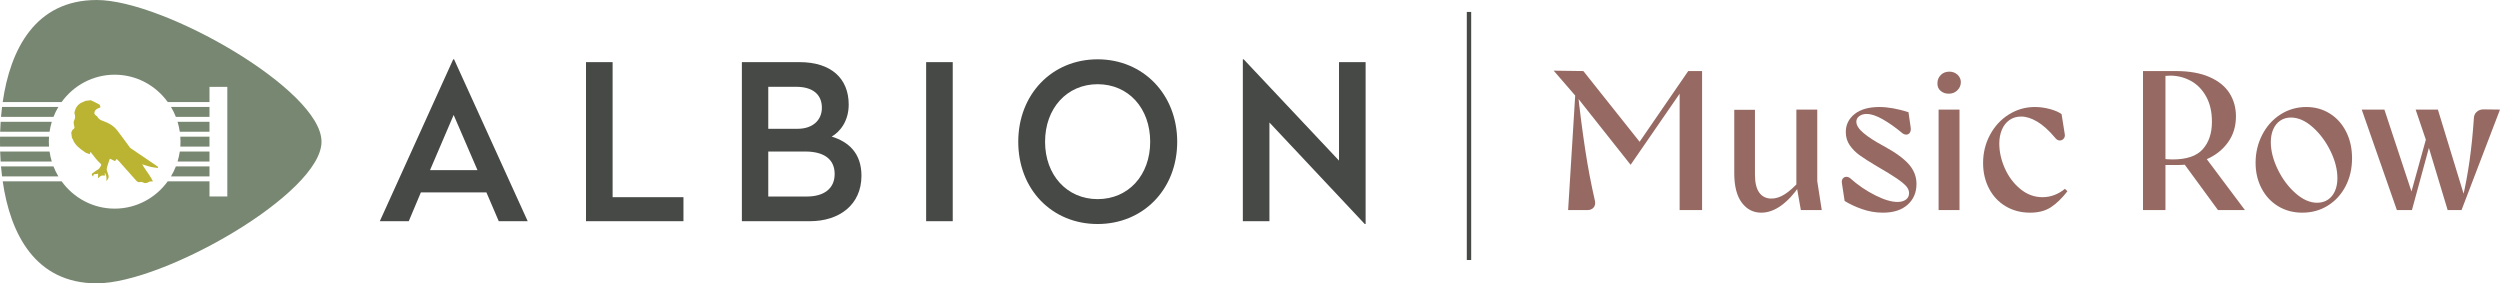
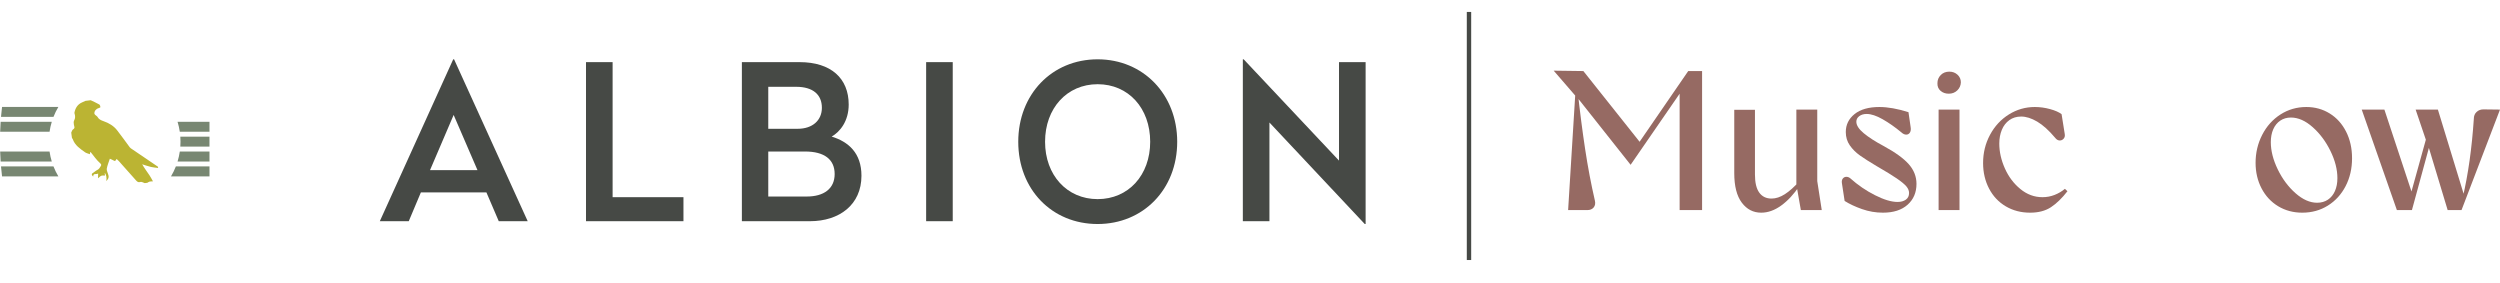
<svg xmlns="http://www.w3.org/2000/svg" width="300" height="34" viewBox="0 0 300 34" fill="none">
  <g clip-path="url(#clip0_74_2343)">
    <path d="M201.556 11.244L195.674 19.776L189.253 11.673L189.183 11.649L186.441 8.479L190.003 8.527L196.752 17.012L202.587 8.527H204.251V25.211H201.556V11.244ZM189.066 10.767H189.3C189.581 13.341 189.886 15.713 190.214 17.882C190.542 20.05 190.933 22.112 191.386 24.067C191.464 24.4 191.417 24.674 191.245 24.889C191.073 25.103 190.815 25.211 190.472 25.211H188.175L189.066 10.767Z" fill="#966A63" />
    <path d="M209.014 24.317C208.412 23.515 208.111 22.335 208.111 20.778V13.174H210.595V20.944C210.595 21.914 210.767 22.637 211.111 23.113C211.455 23.59 211.947 23.828 212.587 23.828C213.103 23.828 213.634 23.654 214.181 23.304C214.727 22.955 215.313 22.43 215.938 21.731V22.303C215.266 23.304 214.536 24.091 213.747 24.662C212.958 25.234 212.158 25.521 211.345 25.521C210.392 25.521 209.615 25.12 209.014 24.317ZM215.563 22.136V13.151H218.071V21.731L218.61 25.211H216.102L215.563 22.136Z" fill="#966A63" />
    <path d="M223.44 25.091C222.628 24.806 221.933 24.48 221.355 24.114L221.027 21.969C220.995 21.747 221.03 21.568 221.132 21.433C221.234 21.298 221.37 21.227 221.542 21.218C221.714 21.211 221.878 21.27 222.034 21.397C222.94 22.208 223.928 22.883 224.999 23.423C226.068 23.964 226.971 24.234 227.705 24.234C228.111 24.234 228.443 24.142 228.701 23.959C228.959 23.777 229.088 23.511 229.088 23.161C229.088 22.891 228.982 22.629 228.771 22.374C228.56 22.121 228.177 21.802 227.623 21.421C227.068 21.04 226.252 20.539 225.174 19.919C224.346 19.427 223.686 19.006 223.194 18.657C222.702 18.307 222.296 17.902 221.976 17.441C221.655 16.98 221.495 16.448 221.495 15.844C221.495 14.97 221.847 14.251 222.55 13.687C223.253 13.123 224.245 12.841 225.526 12.841C226.541 12.841 227.705 13.048 229.017 13.461L229.275 15.248C229.322 15.518 229.294 15.737 229.193 15.903C229.091 16.07 228.943 16.154 228.748 16.154C228.552 16.154 228.361 16.066 228.174 15.892C227.408 15.256 226.654 14.728 225.913 14.307C225.17 13.886 224.534 13.675 224.003 13.675C223.643 13.675 223.347 13.763 223.112 13.937C222.878 14.112 222.761 14.335 222.761 14.605C222.761 15.034 223.057 15.495 223.651 15.987C224.245 16.48 225.034 16.988 226.018 17.512C227.424 18.275 228.435 19.006 229.053 19.705C229.669 20.404 229.978 21.191 229.978 22.064C229.978 23.098 229.623 23.932 228.912 24.567C228.201 25.203 227.213 25.521 225.948 25.521C225.088 25.521 224.252 25.377 223.44 25.091Z" fill="#966A63" />
    <path d="M232.866 10.898C232.601 10.668 232.476 10.362 232.492 9.981C232.492 9.599 232.624 9.274 232.89 9.003C233.155 8.733 233.499 8.598 233.921 8.598C234.311 8.598 234.639 8.722 234.905 8.968C235.171 9.215 235.303 9.52 235.303 9.886C235.288 10.267 235.143 10.589 234.87 10.851C234.597 11.113 234.257 11.244 233.851 11.244C233.46 11.244 233.132 11.129 232.866 10.898ZM232.632 13.151H235.14V25.211H232.632V13.151Z" fill="#966A63" />
    <path d="M240.689 24.758C239.829 24.249 239.162 23.539 238.685 22.625C238.209 21.711 237.971 20.69 237.971 19.562C237.971 18.339 238.248 17.211 238.803 16.178C239.357 15.145 240.111 14.33 241.064 13.735C242.017 13.139 243.055 12.841 244.18 12.841C244.79 12.841 245.399 12.924 246.008 13.091C246.617 13.258 247.078 13.461 247.39 13.699L247.766 16.058C247.812 16.297 247.769 16.492 247.637 16.642C247.504 16.794 247.34 16.865 247.144 16.857C246.949 16.849 246.773 16.742 246.617 16.535C245.867 15.646 245.149 14.998 244.461 14.592C243.774 14.188 243.134 13.985 242.54 13.985C241.993 13.985 241.521 14.128 241.122 14.414C240.724 14.7 240.423 15.089 240.22 15.582C240.017 16.074 239.915 16.623 239.915 17.227C239.915 18.212 240.138 19.204 240.583 20.206C241.029 21.206 241.649 22.033 242.446 22.684C243.243 23.336 244.125 23.662 245.094 23.662C245.61 23.662 246.098 23.57 246.559 23.387C247.019 23.205 247.429 22.962 247.789 22.66L248.093 22.947C247.438 23.789 246.777 24.428 246.114 24.865C245.449 25.302 244.617 25.521 243.618 25.521C242.524 25.521 241.548 25.266 240.689 24.758Z" fill="#966A63" />
-     <path d="M257.16 8.527H261.097C262.706 8.527 264.053 8.765 265.139 9.242C266.225 9.718 267.026 10.366 267.541 11.184C268.057 12.003 268.314 12.928 268.314 13.961C268.314 15.153 267.998 16.19 267.365 17.071C266.733 17.953 265.885 18.629 264.823 19.097C263.76 19.566 262.612 19.8 261.378 19.8H259.457V19.038C259.847 19.102 260.269 19.133 260.722 19.133C262.394 19.133 263.596 18.724 264.331 17.905C265.065 17.087 265.432 15.987 265.432 14.605C265.432 13.429 265.202 12.424 264.741 11.589C264.28 10.755 263.675 10.132 262.925 9.719C262.175 9.306 261.37 9.091 260.511 9.075C260.136 9.091 259.785 9.107 259.457 9.123L259.855 8.813V25.211H257.16V8.527ZM261.917 19.419L264.518 18.704L269.392 25.211H266.159L261.917 19.419Z" fill="#966A63" />
    <path d="M273.376 24.746C272.525 24.23 271.861 23.515 271.385 22.601C270.908 21.688 270.67 20.666 270.67 19.538C270.67 18.331 270.935 17.211 271.466 16.178C271.997 15.145 272.728 14.33 273.657 13.735C274.587 13.139 275.622 12.841 276.762 12.841C277.793 12.841 278.727 13.099 279.563 13.615C280.398 14.132 281.054 14.859 281.531 15.796C282.007 16.734 282.246 17.798 282.246 18.99C282.246 20.229 281.988 21.346 281.472 22.339C280.957 23.332 280.246 24.11 279.34 24.674C278.434 25.238 277.41 25.521 276.27 25.521C275.192 25.521 274.228 25.262 273.376 24.746ZM279.352 23.959C279.719 23.713 280 23.368 280.195 22.923C280.391 22.478 280.488 21.962 280.488 21.374C280.488 20.341 280.211 19.256 279.656 18.12C279.102 16.984 278.391 16.031 277.524 15.26C276.657 14.49 275.786 14.104 274.911 14.104C274.427 14.104 274.001 14.227 273.634 14.473C273.267 14.72 272.986 15.066 272.791 15.51C272.595 15.955 272.497 16.472 272.497 17.059C272.497 18.093 272.775 19.181 273.329 20.325C273.884 21.469 274.595 22.422 275.462 23.185C276.329 23.947 277.192 24.329 278.051 24.329C278.551 24.329 278.985 24.206 279.352 23.959Z" fill="#966A63" />
    <path d="M283.408 13.151H286.127L289.642 23.781L289.149 23.804L291.211 16.368H291.844L289.431 25.211H287.626L283.408 13.151ZM291.352 17.369L291.258 17.227L289.876 13.151H292.547L295.781 23.733H295.523C296.179 20.936 296.625 17.783 296.859 14.271C296.859 13.921 296.968 13.643 297.187 13.437C297.405 13.231 297.679 13.127 298.007 13.127L299.999 13.151L295.383 25.211H293.719L291.352 17.369Z" fill="#966A63" />
    <path d="M51.603 20.415H57.297L54.438 13.793L51.603 20.415ZM63.324 26.544H59.851L58.37 23.09H50.505L49.051 26.544H45.578L54.386 7.118H54.489L63.324 26.544Z" fill="#464945" />
    <path d="M73.513 23.662H82.015V26.544H70.32V7.456H73.513V23.662Z" fill="#464945" />
    <path d="M92.192 18.181V23.583H96.813C98.856 23.583 100.159 22.649 100.159 20.882C100.159 19.142 98.933 18.181 96.609 18.181H92.192ZM92.192 10.416V15.455H95.716C97.529 15.455 98.626 14.416 98.626 12.936C98.626 11.351 97.554 10.416 95.537 10.416H92.192ZM101.844 12.546C101.844 14.546 100.797 15.818 99.801 16.39C101.818 17.013 103.375 18.364 103.375 21.09C103.375 24.57 100.72 26.544 97.196 26.544H89.025V7.456H95.946C99.724 7.456 101.844 9.403 101.844 12.546Z" fill="#464945" />
    <path d="M114.328 7.456H111.137V26.544H114.328V7.456Z" fill="#464945" />
    <path d="M125.408 17.013C125.408 21.012 128.039 23.895 131.716 23.895C135.418 23.895 138.023 21.012 138.023 17.013C138.023 12.987 135.418 10.105 131.716 10.105C128.039 10.105 125.408 12.987 125.408 17.013ZM141.265 17.013C141.265 22.726 137.18 26.882 131.716 26.882C126.225 26.882 122.191 22.726 122.191 17.013C122.191 11.325 126.225 7.118 131.716 7.118C137.18 7.118 141.265 11.325 141.265 17.013Z" fill="#464945" />
    <path d="M160.681 19.272V7.456H163.874V26.882H163.771L152.332 14.701V26.544H149.141V7.118H149.242L160.681 19.272Z" fill="#464945" />
    <path d="M176.542 1.433H176.016V31.203H176.542V1.433Z" fill="#464945" />
    <path d="M8.772 15.524C8.657 15.594 8.62 15.779 8.547 15.911L8.635 16.559C8.667 16.606 8.714 16.65 8.732 16.702C8.985 17.432 9.608 17.849 10.21 18.276C10.364 18.384 10.573 18.422 10.782 18.504C10.8 18.393 10.811 18.325 10.823 18.246C10.857 18.26 10.889 18.262 10.901 18.278C11.073 18.496 11.234 18.722 11.415 18.936C11.603 19.162 11.79 19.394 12.011 19.584C12.151 19.704 12.187 19.788 12.093 19.936C11.972 20.125 11.885 20.308 11.638 20.418C11.464 20.499 11.314 20.666 11.125 20.773C10.949 20.872 11.005 21.039 11.188 21.19C11.163 20.704 11.62 20.999 11.776 20.809C11.771 21.007 11.765 21.206 11.762 21.393C11.907 21.278 12.018 21.149 12.158 21.091C12.28 21.041 12.438 21.07 12.603 21.064C12.593 20.998 12.579 20.882 12.561 20.758C12.733 20.866 12.84 21.364 12.754 21.731C12.965 21.51 13.091 21.319 13.018 21.053C13.002 20.998 12.982 20.942 12.966 20.885C12.909 20.667 12.777 20.436 12.814 20.233C12.885 19.835 13.05 19.453 13.181 19.046C13.316 19.107 13.437 19.149 13.545 19.212C13.806 19.365 13.831 19.363 13.994 19.07C14.089 19.163 14.181 19.243 14.263 19.334C14.938 20.09 15.611 20.85 16.287 21.607C16.435 21.771 16.562 21.929 16.858 21.832C16.993 21.788 17.194 21.922 17.365 21.974C17.469 21.961 17.574 21.948 17.678 21.937C17.766 21.887 17.851 21.82 17.945 21.795C18.05 21.765 18.163 21.773 18.356 21.761C18.199 21.486 18.086 21.252 17.94 21.039C17.649 20.61 17.338 20.193 17.062 19.714C17.411 19.823 17.757 19.947 18.114 20.033C18.394 20.1 18.687 20.117 18.974 20.156C18.968 20.106 18.96 20.055 18.954 20.007C18.495 19.694 18.035 19.382 17.577 19.071C16.952 18.648 16.327 18.224 15.704 17.801C15.655 17.767 15.608 17.726 15.574 17.68C15.065 16.995 14.573 16.297 14.047 15.625C13.633 15.095 13.056 14.759 12.412 14.536C12.117 14.433 11.853 14.315 11.699 14.029C11.648 13.934 11.521 13.877 11.438 13.796C11.391 13.749 11.331 13.688 11.326 13.63C11.302 13.339 11.526 13.063 11.815 12.986C11.904 12.962 12.054 12.891 12.051 12.854C12.039 12.741 11.996 12.584 11.909 12.534C11.578 12.345 11.227 12.193 10.884 12.027C10.675 12.053 10.467 12.077 10.257 12.103C10.125 12.163 9.992 12.224 9.859 12.282C9.297 12.525 9.038 12.977 8.931 13.527C8.924 13.566 8.941 13.609 8.953 13.649C9.037 13.928 9.047 14.19 8.891 14.468C8.813 14.604 8.842 14.815 8.871 14.984C8.905 15.183 9.04 15.361 8.772 15.524Z" fill="#BBB433" />
    <path d="M25.138 18.188H21.575C21.516 18.596 21.426 18.994 21.308 19.381H25.138V18.188Z" fill="#788772" />
    <path d="M5.946 18.188H0.019C0.032 18.583 0.051 18.981 0.078 19.381H6.213C6.095 18.994 6.006 18.596 5.946 18.188Z" fill="#788772" />
-     <path d="M5.86 17C5.86 16.799 5.867 16.6 5.882 16.404H0.005C0.002 16.599 0 16.794 0 16.989C0 16.992 7.20515e-05 16.996 7.20515e-05 17C7.20515e-05 17.004 0 17.008 0 17.011C0 17.206 0.002 17.401 0.005 17.596H5.882C5.867 17.4 5.86 17.201 5.86 17Z" fill="#788772" />
    <path d="M25.137 16.404H21.639C21.653 16.6 21.66 16.799 21.66 17C21.66 17.201 21.653 17.4 21.639 17.596H25.137V16.404Z" fill="#788772" />
    <path d="M20.52 21.165H25.139V19.971H21.104C20.941 20.387 20.745 20.786 20.52 21.165Z" fill="#788772" />
    <path d="M6.417 19.971H0.121C0.155 20.369 0.196 20.767 0.245 21.165H7.002C6.776 20.786 6.58 20.387 6.417 19.971Z" fill="#788772" />
    <path d="M25.138 14.619H21.308C21.426 15.005 21.516 15.404 21.575 15.812H25.138V14.619Z" fill="#788772" />
    <path d="M6.213 14.619H0.078C0.051 15.019 0.032 15.417 0.019 15.812H5.946C6.006 15.404 6.095 15.005 6.213 14.619Z" fill="#788772" />
-     <path d="M38.58 16.989C38.58 10.802 19.66 0 11.613 0C4.241 0 1.233 5.918 0.324 12.245H7.392C8.83 10.255 11.147 8.964 13.761 8.964C16.374 8.964 18.692 10.255 20.13 12.245H25.138V10.428H27.278V23.572H25.138V21.756H20.13C18.692 23.745 16.374 25.036 13.761 25.036C11.147 25.036 8.83 23.745 7.392 21.756H0.324C1.233 28.082 4.241 34 11.613 34C19.66 34 38.58 23.198 38.58 17.011C38.58 17.008 38.58 17.004 38.58 17C38.58 16.996 38.58 16.992 38.58 16.989Z" fill="#788772" />
    <path d="M7.002 12.835H0.245C0.196 13.233 0.155 13.631 0.121 14.028H6.417C6.58 13.613 6.776 13.214 7.002 12.835Z" fill="#788772" />
-     <path d="M25.139 12.835H20.52C20.745 13.214 20.941 13.613 21.104 14.028H25.139V12.835Z" fill="#788772" />
  </g>
  <defs>
    <clipPath id="clip0_74_2343">
      <rect width="300" height="34" fill="white" />
    </clipPath>
  </defs>
</svg>